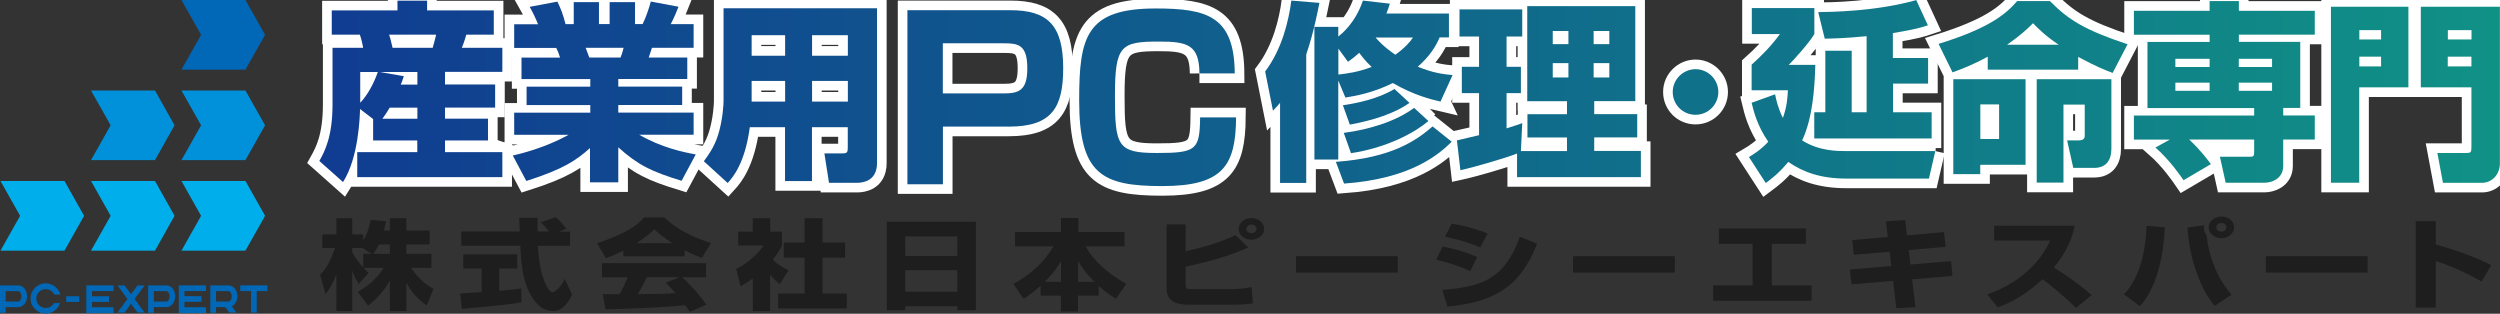
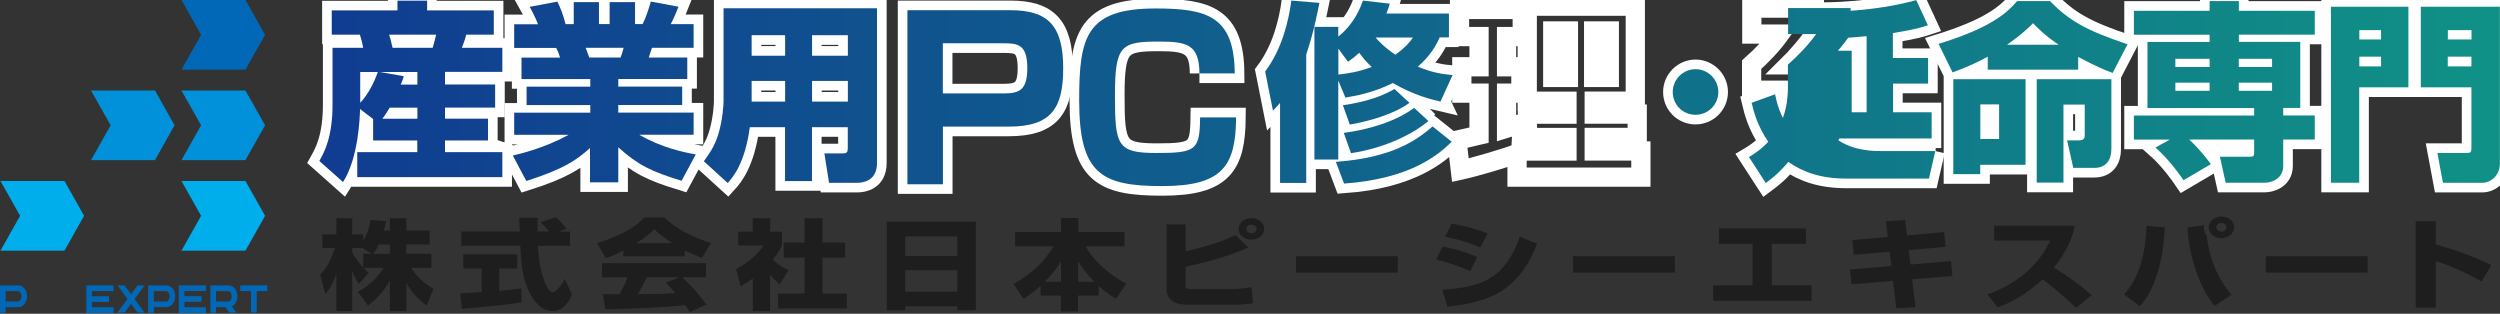
<svg xmlns="http://www.w3.org/2000/svg" id="_レイヤー_2" viewBox="0 0 259.83 32.61">
  <rect x="0" y="0" width="259.83" height="32.61" fill="#333333" stroke="none" />
  <defs>
    <style>.cls-1{fill:url(#_名称未設定グラデーション_11);}.cls-1,.cls-2,.cls-3,.cls-4,.cls-5{stroke-width:0px;}.cls-6{fill:none;stroke:#fff;stroke-miterlimit:10;stroke-width:2px;}.cls-2{fill:#00aeeb;}.cls-3{fill:#0091da;}.cls-4{fill:#1e1e1e;}.cls-5{fill:#0068b6;}</style>
    <linearGradient id="_名称未設定グラデーション_11" x1="33.19" y1="9.67" x2="259.83" y2="9.67" gradientUnits="userSpaceOnUse">
      <stop offset="0" stop-color="#103c91" />
      <stop offset="1" stop-color="#109186" />
    </linearGradient>
  </defs>
  <g id="_レイヤー_1-2">
    <path class="cls-6" d="M38.79,12.38l-1.37-1.05c-.02.74-.14,5.07-1.77,7.59l-2.46-2.19c.54-.97,1.37-2.48,1.37-5.88v-5.88h3.18c-.06-.4-.2-.97-.34-1.37h-2.92V1.08h6.83V.07h3.08v1.01h6.93v2.52h-2.86c-.14.56-.38,1.17-.46,1.37h4.21v2.5h-5.96v1.31h5.21v2.4h-5.21v1.15h4.47v2.27h-4.47v1.21h5.96v2.6h-15.08v-2.6h6.24v-1.21h-4.59v-2.23ZM37.44,7.48v3.2c.79-.83,1.43-2.05,1.83-3.2h-1.83ZM43.38,8.79v-1.31h-3.93l2.52.44c-.14.44-.2.6-.32.87h1.73ZM43.38,12.34v-1.15h-2.88c-.42.71-.64.99-.76,1.15h3.64ZM40.44,3.6c.12.34.14.44.36,1.37h4.17c.18-.66.24-.85.36-1.37h-4.89Z" />
    <path class="cls-6" d="M53.32,16.16c.76-.18,3.28-.77,5.78-2.15h-5.66v-2.3h7.91v-.79h-6.62v-1.91h6.62v-.79h-7.15v-2.23h4.01c-.16-.52-.24-.7-.4-1.01h-4.37v-2.46h2.48c-.24-.6-.52-1.19-.87-1.81l2.88-.54c.34.7.58,1.29.85,2.34h.85V.22h2.62v2.28h1.11V.22h2.64v2.28h.79c.34-.67.7-1.75.85-2.34l2.88.54c-.18.46-.48,1.19-.81,1.81h2.38v2.46h-4.33l-.34,1.01h4.01v2.23h-7.17v.79h6.64v1.91h-6.64v.79h7.83v2.3h-5.66c2.28,1.33,4.63,1.83,5.88,2.05l-1.47,2.74c-3.1-.95-4.51-1.61-6.58-3.48v3.64h-2.94v-3.56c-1.39,1.23-2.68,2.17-6.62,3.42l-1.41-2.66ZM60.87,4.97c.06.16.32.87.38,1.01h3.24c.06-.16.16-.36.32-1.01h-3.93Z" />
    <path class="cls-6" d="M88.11,13.22h-3.72v5.6h-2.8v-5.6h-3.66c-.5,3.75-1.77,5.22-2.3,5.8l-2.48-2.26c.42-.58,1.09-1.45,1.49-2.76.48-1.53.56-3.16.56-3.46V.86h15.95v16.09c0,1.89-1.51,2.05-2.07,2.05h-2.92l-.48-3.06h1.91c.44,0,.52-.12.52-.56v-2.17ZM78.12,3.66v2.13h3.48v-2.13h-3.48ZM78.12,8.41v2.15h3.48v-2.15h-3.48ZM84.4,3.66v2.13h3.72v-2.13h-3.72ZM84.4,8.41v2.15h3.72v-2.15h-3.72Z" />
    <path class="cls-6" d="M105,1.06c3.9,0,5.5,1.58,5.5,6.02,0,4.09-1.17,6.08-5.65,6.08h-6.85v5.99h-3.69V1.06h10.7ZM97.99,4.5v5.21h6.35c1.62,0,2.43-.37,2.43-2.62,0-2.46-.97-2.59-2.43-2.59h-6.35Z" />
    <path class="cls-6" d="M124.66,7.63c-.02-2.99-1.26-3.31-4.21-3.31-3.96,0-4.57.41-4.57,5.63s.25,5.95,4.35,5.95,4.46-.32,4.5-3.7h3.74c-.04,5.01-1.35,7.14-7.68,7.14s-8.63-1.26-8.63-8.93c0-6.61.74-9.53,7.95-9.53,5.34,0,8.18.8,8.22,6.75h-3.67Z" />
    <path class="cls-6" d="M133.04,10.69c-.2.24-.34.4-.74.81l-.81-4.07c1.75-2.33,2.44-5.23,2.72-7.37l2.92.24c-.18.87-.58,3.04-1.37,5.36v13.35h-2.72v-8.32ZM149.73,10.56c-.95-.22-2.74-.64-4.97-1.93-2.09,1.03-3.83,1.33-4.93,1.51l-.74-1.77v8.21h-2.48V2.79h2.48v1.01c.32-.26,1.77-1.39,2.56-3.74l2.8.32c-.12.4-.2.62-.36,1.03h6.5v2.48h-.97c-.36.88-1.03,1.97-2.27,3.04,1.65.68,2.74.79,3.62.87l-1.25,2.74ZM150.88,14.73c-1.27,1.25-4.17,3.85-11.19,4.35l-.85-2.26c5.86-.42,8.4-2.25,10.05-3.68l1.99,1.59ZM139.1,5.07v2.68c.97-.12,1.99-.24,3.46-.79-.64-.6-1.01-1.09-1.29-1.47-.42.38-.73.62-1.17.93l-.99-1.35ZM146.49,10.69c-1.49,1.09-3.89,1.85-6.2,2.26l-.72-2.01c1.47-.22,3.6-.64,5.36-1.69l1.55,1.43ZM148.46,12.58c-1.33,1.13-4.19,2.76-8.05,3.34l-.75-2.11c2.62-.34,5.42-1.19,7.31-2.6l1.49,1.37ZM142.97,3.9c.22.26.79.93,2.05,1.79.99-.71,1.55-1.35,1.83-1.79h-3.87Z" />
    <path class="cls-6" d="M157.66,15.96c-1.09.44-4.49,1.43-5.88,1.73l-.36-3.1c.1-.02,1.97-.46,2.3-.54v-4.37h-1.79v-2.74h1.79v-3.14h-2.03V.98h6.52v2.82h-1.63v3.14h1.49v2.74h-1.49v3.66c.87-.26,1.21-.4,1.63-.54l-.14,2.9h4.79v-1.41h-4.11v-2.42h4.11v-1.35h-4.13V.64h11.23v9.87h-4.27v1.35h4.47v2.42h-4.47v1.41h4.85v2.72h-12.87v-2.46ZM161.38,3.22v1.37h1.63v-1.37h-1.63ZM161.38,6.56v1.49h1.63v-1.49h-1.63ZM165.63,3.22v1.37h1.63v-1.37h-1.63ZM165.63,6.56v1.49h1.63v-1.49h-1.63Z" />
    <path class="cls-6" d="M178.59,9.56c0,1.3-1.05,2.37-2.37,2.37s-2.37-1.05-2.37-2.37,1.09-2.37,2.37-2.37,2.37,1.05,2.37,2.37Z" />
    <path class="cls-6" d="M201.14,15.7l-.66,2.86h-8.58c-2.7,0-4.51-.68-6.04-1.73-1.03,1.23-1.75,1.75-2.34,2.19l-1.75-2.7c.44-.26,1.29-.79,2.01-1.59-1.17-1.69-1.53-3.22-1.73-4.05l2.44-.88c.12.62.3,1.43.81,2.46.44-1.23.48-2.15.52-2.88h-3.77v-2.66c1.09-.97,2.11-2.03,2.94-3.18h-2.92V.84h6.5v2.7c-.54.91-2.09,2.64-2.66,3.2h2.76c-.06,2.44-.3,5.6-1.37,7.85,1.73,1.11,3.68,1.11,4.47,1.11h9.38ZM196.75,6.03h3.64v2.66h-3.64v2.98h4.01v2.72h-12.2v-2.72h1.15v-6.4h2.74v6.4h1.55V3.76c-2.17.22-3.52.24-4.35.26l-.68-2.76c1.27-.02,5.98-.06,10.19-1.25l1.21,2.62c-.54.18-1.15.4-3.64.81v2.58Z" />
    <path class="cls-6" d="M206.59,5.89c-1.51.83-2.72,1.29-3.66,1.63l-1.45-2.96c5.21-1.61,6.97-3.06,8.17-4.45h3.4c1.95,1.97,3.6,3,8.07,4.49l-1.55,2.98c-.64-.24-1.73-.66-3.58-1.67v1.33h-9.4v-1.35ZM210.52,8.23v8.9h-4.71v.97h-2.8v-9.87h7.51ZM205.82,10.85v3.6h1.95v-3.6h-1.95ZM213.96,4.65c-1.47-.99-2.19-1.75-2.66-2.24-.6.6-1.21,1.19-2.7,2.24h5.36ZM219.44,8.23v7.25c0,1.15-.54,1.97-1.79,1.97h-2.17l-.64-2.86h1.23c.34,0,.6-.12.6-.46v-3.26h-2.21v8.11h-2.78v-10.75h7.75Z" />
    <path class="cls-6" d="M225.51,14.51h-3.73v-2.5h12.5v-.78h-11.09v-6.87h6.46v-.75h-7.87V1.12h7.87V.11h3.04v1.01h7.89v2.48h-7.89v.75h6.38v6.87h-1.77v.78h3.28v2.5h-3.28v2.74c0,1.41-1.33,1.75-1.91,1.75h-4.07l-.6-2.7h3.12c.38,0,.44-.08.44-.5v-1.29h-6.75c1.27,1.21,1.89,2.07,2.25,2.56l-2.84,1.67c-.26-.38-1.41-2.07-2.92-3.4l1.51-.83ZM226.09,6.11v.85h3.56v-.85h-3.56ZM226.09,8.59v.85h3.56v-.85h-3.56ZM232.68,6.11v.85h3.46v-.85h-3.46ZM232.68,8.59v.85h3.46v-.85h-3.46Z" />
    <path class="cls-6" d="M242.26.7h8.05v8.38h-5.11v9.91h-2.94V.7ZM245.21,4.1h2.26v-.97h-2.26v.97ZM245.21,6.9h2.26v-1.01h-2.26v1.01ZM251.6.7h8.22v16.27c0,1.23-.89,2.03-1.85,2.03h-4.07l-.58-3.1h3c.48,0,.54-.06.54-.62v-6.2h-5.26V.7ZM256.87,4.1v-.97h-2.46v.97h2.46ZM254.4,5.89v1.01h2.46v-1.01h-2.46Z" />
    <path class="cls-1" d="M38.79,12.38l-1.37-1.05c-.02.74-.14,5.07-1.77,7.59l-2.46-2.19c.54-.97,1.37-2.48,1.37-5.88v-5.88h3.18c-.06-.4-.2-.97-.34-1.37h-2.92V1.08h6.83V.07h3.08v1.01h6.93v2.52h-2.86c-.14.56-.38,1.17-.46,1.37h4.21v2.5h-5.96v1.31h5.21v2.4h-5.21v1.15h4.47v2.27h-4.47v1.21h5.96v2.6h-15.08v-2.6h6.24v-1.21h-4.59v-2.23ZM37.44,7.48v3.2c.79-.83,1.43-2.05,1.83-3.2h-1.83ZM43.38,8.79v-1.31h-3.93l2.52.44c-.14.44-.2.6-.32.87h1.73ZM43.38,12.34v-1.15h-2.88c-.42.71-.64.99-.76,1.15h3.64ZM40.44,3.6c.12.34.14.44.36,1.37h4.17c.18-.66.24-.85.36-1.37h-4.89Z" />
    <path class="cls-1" d="M53.32,16.16c.76-.18,3.28-.77,5.78-2.15h-5.66v-2.3h7.91v-.79h-6.62v-1.91h6.62v-.79h-7.15v-2.23h4.01c-.16-.52-.24-.7-.4-1.01h-4.37v-2.46h2.48c-.24-.6-.52-1.19-.87-1.81l2.88-.54c.34.7.58,1.29.85,2.34h.85V.22h2.62v2.28h1.11V.22h2.64v2.28h.79c.34-.67.7-1.75.85-2.34l2.88.54c-.18.46-.48,1.19-.81,1.81h2.38v2.46h-4.33l-.34,1.01h4.01v2.23h-7.17v.79h6.64v1.91h-6.64v.79h7.83v2.3h-5.66c2.28,1.33,4.63,1.83,5.88,2.05l-1.47,2.74c-3.1-.95-4.51-1.61-6.58-3.48v3.64h-2.94v-3.56c-1.39,1.23-2.68,2.17-6.62,3.42l-1.41-2.66ZM60.87,4.97c.06.16.32.87.38,1.01h3.24c.06-.16.16-.36.32-1.01h-3.93Z" />
    <path class="cls-1" d="M88.11,13.22h-3.72v5.6h-2.8v-5.6h-3.66c-.5,3.75-1.77,5.22-2.3,5.8l-2.48-2.26c.42-.58,1.09-1.45,1.49-2.76.48-1.53.56-3.16.56-3.46V.86h15.95v16.09c0,1.89-1.51,2.05-2.07,2.05h-2.92l-.48-3.06h1.91c.44,0,.52-.12.52-.56v-2.17ZM78.12,3.66v2.13h3.48v-2.13h-3.48ZM78.12,8.41v2.15h3.48v-2.15h-3.48ZM84.4,3.66v2.13h3.72v-2.13h-3.72ZM84.4,8.41v2.15h3.72v-2.15h-3.72Z" />
    <path class="cls-1" d="M105,1.06c3.9,0,5.5,1.58,5.5,6.02,0,4.09-1.17,6.08-5.65,6.08h-6.85v5.99h-3.69V1.06h10.7ZM97.99,4.5v5.21h6.35c1.62,0,2.43-.37,2.43-2.62,0-2.46-.97-2.59-2.43-2.59h-6.35Z" />
    <path class="cls-1" d="M124.66,7.63c-.02-2.99-1.26-3.31-4.21-3.31-3.96,0-4.57.41-4.57,5.63s.25,5.95,4.35,5.95,4.46-.32,4.5-3.7h3.74c-.04,5.01-1.35,7.14-7.68,7.14s-8.63-1.26-8.63-8.93c0-6.61.74-9.53,7.95-9.53,5.34,0,8.18.8,8.22,6.75h-3.67Z" />
    <path class="cls-1" d="M133.04,10.69c-.2.24-.34.4-.74.81l-.81-4.07c1.75-2.33,2.44-5.23,2.72-7.37l2.92.24c-.18.87-.58,3.04-1.37,5.36v13.35h-2.72v-8.32ZM149.73,10.56c-.95-.22-2.74-.64-4.97-1.93-2.09,1.03-3.83,1.33-4.93,1.51l-.74-1.77v8.21h-2.48V2.79h2.48v1.01c.32-.26,1.77-1.39,2.56-3.74l2.8.32c-.12.4-.2.62-.36,1.03h6.5v2.48h-.97c-.36.88-1.03,1.97-2.27,3.04,1.65.68,2.74.79,3.62.87l-1.25,2.74ZM150.88,14.73c-1.27,1.25-4.17,3.85-11.19,4.35l-.85-2.26c5.86-.42,8.4-2.25,10.05-3.68l1.99,1.59ZM139.1,5.07v2.68c.97-.12,1.99-.24,3.46-.79-.64-.6-1.01-1.09-1.29-1.47-.42.38-.73.62-1.17.93l-.99-1.35ZM146.49,10.69c-1.49,1.09-3.89,1.85-6.2,2.26l-.72-2.01c1.47-.22,3.6-.64,5.36-1.69l1.55,1.43ZM148.46,12.58c-1.33,1.13-4.19,2.76-8.05,3.34l-.75-2.11c2.62-.34,5.42-1.19,7.31-2.6l1.49,1.37ZM142.97,3.9c.22.26.79.93,2.05,1.79.99-.71,1.55-1.35,1.83-1.79h-3.87Z" />
-     <path class="cls-1" d="M157.66,15.96c-1.09.44-4.49,1.43-5.88,1.73l-.36-3.1c.1-.02,1.97-.46,2.3-.54v-4.37h-1.79v-2.74h1.79v-3.14h-2.03V.98h6.52v2.82h-1.63v3.14h1.49v2.74h-1.49v3.66c.87-.26,1.21-.4,1.63-.54l-.14,2.9h4.79v-1.41h-4.11v-2.42h4.11v-1.35h-4.13V.64h11.23v9.87h-4.27v1.35h4.47v2.42h-4.47v1.41h4.85v2.72h-12.87v-2.46ZM161.38,3.22v1.37h1.63v-1.37h-1.63ZM161.38,6.56v1.49h1.63v-1.49h-1.63ZM165.63,3.22v1.37h1.63v-1.37h-1.63ZM165.63,6.56v1.49h1.63v-1.49h-1.63Z" />
    <path class="cls-1" d="M178.59,9.56c0,1.3-1.05,2.37-2.37,2.37s-2.37-1.05-2.37-2.37,1.09-2.37,2.37-2.37,2.37,1.05,2.37,2.37Z" />
-     <path class="cls-1" d="M201.14,15.7l-.66,2.86h-8.58c-2.7,0-4.51-.68-6.04-1.73-1.03,1.23-1.75,1.75-2.34,2.19l-1.75-2.7c.44-.26,1.29-.79,2.01-1.59-1.17-1.69-1.53-3.22-1.73-4.05l2.44-.88c.12.62.3,1.43.81,2.46.44-1.23.48-2.15.52-2.88h-3.77v-2.66c1.09-.97,2.11-2.03,2.94-3.18h-2.92V.84h6.5v2.7c-.54.91-2.09,2.64-2.66,3.2h2.76c-.06,2.44-.3,5.6-1.37,7.85,1.73,1.11,3.68,1.11,4.47,1.11h9.38ZM196.75,6.03h3.64v2.66h-3.64v2.98h4.01v2.72h-12.2v-2.72h1.15v-6.4h2.74v6.4h1.55V3.76c-2.17.22-3.52.24-4.35.26l-.68-2.76c1.27-.02,5.98-.06,10.19-1.25l1.21,2.62c-.54.18-1.15.4-3.64.81v2.58Z" />
+     <path class="cls-1" d="M201.14,15.7l-.66,2.86h-8.58c-2.7,0-4.51-.68-6.04-1.73-1.03,1.23-1.75,1.75-2.34,2.19l-1.75-2.7c.44-.26,1.29-.79,2.01-1.59-1.17-1.69-1.53-3.22-1.73-4.05l2.44-.88c.12.62.3,1.43.81,2.46.44-1.23.48-2.15.52-2.88v-2.66c1.09-.97,2.11-2.03,2.94-3.18h-2.92V.84h6.5v2.7c-.54.91-2.09,2.64-2.66,3.2h2.76c-.06,2.44-.3,5.6-1.37,7.85,1.73,1.11,3.68,1.11,4.47,1.11h9.38ZM196.75,6.03h3.64v2.66h-3.64v2.98h4.01v2.72h-12.2v-2.72h1.15v-6.4h2.74v6.4h1.55V3.76c-2.17.22-3.52.24-4.35.26l-.68-2.76c1.27-.02,5.98-.06,10.19-1.25l1.21,2.62c-.54.18-1.15.4-3.64.81v2.58Z" />
    <path class="cls-1" d="M206.59,5.89c-1.51.83-2.72,1.29-3.66,1.63l-1.45-2.96c5.21-1.61,6.97-3.06,8.17-4.45h3.4c1.95,1.97,3.6,3,8.07,4.49l-1.55,2.98c-.64-.24-1.73-.66-3.58-1.67v1.33h-9.4v-1.35ZM210.52,8.23v8.9h-4.71v.97h-2.8v-9.87h7.51ZM205.82,10.85v3.6h1.95v-3.6h-1.95ZM213.96,4.65c-1.47-.99-2.19-1.75-2.66-2.24-.6.6-1.21,1.19-2.7,2.24h5.36ZM219.44,8.23v7.25c0,1.15-.54,1.97-1.79,1.97h-2.17l-.64-2.86h1.23c.34,0,.6-.12.6-.46v-3.26h-2.21v8.11h-2.78v-10.75h7.75Z" />
    <path class="cls-1" d="M225.51,14.51h-3.73v-2.5h12.5v-.78h-11.09v-6.87h6.46v-.75h-7.87V1.12h7.87V.11h3.04v1.01h7.89v2.48h-7.89v.75h6.38v6.87h-1.77v.78h3.28v2.5h-3.28v2.74c0,1.41-1.33,1.75-1.91,1.75h-4.07l-.6-2.7h3.12c.38,0,.44-.08.44-.5v-1.29h-6.75c1.27,1.21,1.89,2.07,2.25,2.56l-2.84,1.67c-.26-.38-1.41-2.07-2.92-3.4l1.51-.83ZM226.09,6.11v.85h3.56v-.85h-3.56ZM226.09,8.59v.85h3.56v-.85h-3.56ZM232.68,6.11v.85h3.46v-.85h-3.46ZM232.68,8.59v.85h3.46v-.85h-3.46Z" />
    <path class="cls-1" d="M242.26.7h8.05v8.38h-5.11v9.91h-2.94V.7ZM245.21,4.1h2.26v-.97h-2.26v.97ZM245.21,6.9h2.26v-1.01h-2.26v1.01ZM251.6.7h8.22v16.27c0,1.23-.89,2.03-1.85,2.03h-4.07l-.58-3.1h3c.48,0,.54-.06.54-.62v-6.2h-5.26V.7ZM256.87,4.1v-.97h-2.46v.97h2.46ZM254.4,5.89v1.01h2.46v-1.01h-2.46Z" />
    <path class="cls-4" d="M40.52,23.96v-1.28h1.71v1.28h2.42v1.45h-2.42v.97h2.61v1.46h-2.12c.88,1.31,1.83,1.9,2.34,2.18l-.71,1.72c-.94-.62-1.63-1.46-2.12-2.36v2.95h-1.71v-3.18c-.54.99-1.32,1.88-2.27,2.62l-1.06-1.44c1.38-.75,2.1-1.61,2.69-2.49h-2.1c.26.29.37.38.54.51l-1.03,1.16c-.5-.81-.56-1.01-.68-1.43v4.24h-1.65v-3.85c-.41,1.17-.85,1.75-1.13,2.1l-.56-2.01c.71-.75,1.03-1.35,1.56-2.79h-1.33v-1.41h1.46v-1.68h1.65v1.68h1.14v.62c.58-.95.72-1.8.77-2.12l1.61.13c-.05.25-.11.51-.23.97h.62ZM38.63,26.38l-.98-.61h-1.04v.45c.23.47.65,1.03,1.14,1.58v-1.42h.89ZM40.52,26.38v-.97h-1.14c-.24.49-.49.84-.6.97h1.74Z" />
    <path class="cls-4" d="M47.83,30.5c.07-.01,2.02-.12,2.23-.14v-2.45h-1.91v-1.48h5.61v1.48h-1.87v2.32c1.34-.12,1.88-.2,2.29-.26l.02,1.45c-1.36.23-1.93.29-6.19.68l-.19-1.6ZM58.11,24.07h1.14v1.48h-3.35c.07.98.2,2.8.89,4.14.07.15.34.68.64.68.32,0,.97-.7,1.26-1.39l.76,1.62c-.19.46-.79,1.73-1.98,1.73-.55,0-1.13-.26-1.45-.57-1.74-1.61-1.87-4.55-1.94-6.22h-6.14v-1.48h6.08c-.01-.16-.06-1.34-.06-1.42h1.92v1.42h1.18c-.31-.39-.55-.69-.88-.95l1.55-.53c.18.11.34.2,1.15,1.19l-.76.29Z" />
    <path class="cls-4" d="M64.79,26.04c-.95.49-1.38.64-1.82.79l-.91-1.55c2.93-.98,4.17-1.83,4.88-2.68h2.13c.52.52,1.74,1.67,4.82,2.66l-.94,1.54c-.36-.13-.94-.35-1.79-.78v.62h-6.38v-.59ZM71.69,32.42c-.12-.19-.25-.41-.48-.71-2.04.25-6.12.39-8.28.44l-.29-1.58c.06.01,1.58.01,1.75.01.1-.16.49-.85.84-1.76h-2.67v-1.47h10.82v1.47h-2.48c.54.5,1.34,1.24,2.52,2.84l-1.73.76ZM69.87,25.27c-1.04-.66-1.56-1.15-1.87-1.44-.29.32-.76.74-1.85,1.44h3.72ZM70.61,28.81h-3.37c-.43.86-.58,1.12-.95,1.76,1.42-.01,2.71-.01,3.91-.11-.5-.57-.77-.84-1.01-1.08l1.42-.57Z" />
    <path class="cls-4" d="M80.06,32.33h-1.82v-3.39c-.49.36-.92.61-1.27.82l-.46-1.8c1.34-.68,2.45-1.78,2.84-2.45h-2.63v-1.43h1.51v-1.4h1.82v1.4h1.22v1.43c-.18.38-.37.75-.96,1.48.66.61,1.21.89,1.64,1.09l-.9,1.46c-.25-.2-.58-.46-1.01-.98v3.78ZM83.62,22.68h1.87v2.53h2.34v1.57h-2.34v3.73h2.52v1.55h-7.14v-1.55h2.75v-3.73h-2.16v-1.57h2.16v-2.53Z" />
    <path class="cls-4" d="M92.16,23.04h9.26v9.2h-1.92v-.41h-5.42v.41h-1.92v-9.2ZM99.5,24.57h-5.42v2.03h5.42v-2.03ZM99.5,28.08h-5.42v2.24h5.42v-2.24Z" />
    <path class="cls-4" d="M108.16,29.7c-.9.81-1.43,1.12-1.79,1.35l-1.04-1.54c2.11-1.18,3.26-2.42,4.16-3.91h-3.99v-1.48h4.77v-1.47h1.81v1.47h4.79v1.48h-4.03c.78,1.52,2.58,3.05,4.22,3.88l-1.06,1.57c-.36-.21-.97-.57-1.81-1.33v1h-2.15v1.65h-1.78v-1.65h-2.11v-1.02ZM110.27,29.29v-2.14c-.24.4-.65,1.11-1.69,2.14h1.69ZM113.75,29.29c-.79-.79-1.21-1.36-1.7-2.14v2.14h1.7Z" />
    <path class="cls-4" d="M123.22,23.33v2.79c2.3-.53,3.55-.94,5.19-1.68l1.33,1.29c-2.33,1.02-4.61,1.58-6.52,1.99v1.84c0,.38.05.49.62.49h3.97c.19,0,1.16,0,2.28-.21l.12,1.69c-.82.12-1.62.14-2.07.14h-4.53c-.62,0-2.36,0-2.36-1.6v-6.75h1.98ZM131.39,23.79c0,.61-.59,1.12-1.33,1.12s-1.33-.5-1.33-1.12.61-1.13,1.33-1.13,1.33.5,1.33,1.13ZM129.54,23.79c0,.25.23.44.52.44s.53-.19.53-.44-.24-.45-.53-.45-.5.19-.52.45Z" />
    <path class="cls-4" d="M145.27,26.63v1.7h-10.58v-1.7h10.58Z" />
    <path class="cls-4" d="M152.8,28.18c-1.03-.49-2.27-.9-3.54-1.19l.67-1.37c.91.16,2.45.56,3.6,1.1l-.73,1.46ZM149.9,30.12c3.86-.29,6.46-.96,8.06-5.52l1.8.73c-1.9,4.81-4.82,6.08-9.33,6.54l-.53-1.75ZM153.86,25.72c-.52-.22-1.5-.65-3.67-1.12l.68-1.36c1.15.18,2.59.55,3.74,1.03l-.76,1.45Z" />
    <path class="cls-4" d="M174.07,26.63v1.7h-10.58v-1.7h10.58Z" />
    <path class="cls-4" d="M187.69,23.74v1.6h-3.54v4.32h4.13v1.6h-10.23v-1.6h4.1v-4.32h-3.5v-1.6h9.04Z" />
    <path class="cls-4" d="M196.03,23l1.98-.13.19,1.59,3.85-.34.16,1.53-3.83.34.18,1.5,4.22-.35.14,1.54-4.19.35.35,2.89-1.99.11-.34-2.84-4.32.36-.17-1.54,4.31-.36-.18-1.49-3.72.32-.16-1.53,3.69-.32-.19-1.63Z" />
    <path class="cls-4" d="M206.54,30.59c2.7-.92,5.25-2.77,6.54-5.59h-5.82v-1.54h8.37c-.12.61-.48,2.3-2.17,4.34,1.4.87,2.72,1.82,3.93,2.86l-1.62,1.34c-1.08-1.06-2.73-2.45-3.48-2.98-2.16,2-3.84,2.62-4.67,2.92l-1.09-1.37Z" />
    <path class="cls-4" d="M220.75,30.59c1.37-1.41,2.25-3.88,2.34-7.12l1.91.15c-.13,2.87-.83,6.33-2.6,8.2l-1.64-1.22ZM229.1,23.4c-.01.08-.04.15-.04.26,0,.29.1.57.28.82.25,2.28,1.13,4.48,2.59,6.15l-1.75,1.16c-1.42-1.62-2.65-4.86-2.83-8.15l1.75-.23ZM232.2,23.63c0,.61-.59,1.13-1.32,1.13s-1.33-.51-1.33-1.13.59-1.13,1.33-1.13,1.32.51,1.32,1.13ZM230.35,23.63c0,.24.23.44.53.44s.52-.19.52-.44-.22-.45-.52-.45-.53.21-.53.45Z" />
    <path class="cls-4" d="M246.07,26.63v1.7h-10.58v-1.7h10.58Z" />
    <path class="cls-4" d="M253.16,22.99v2.43c1.98.51,4.14,1.32,5.77,2.14l-1.02,1.7c-1.25-.72-3.27-1.69-4.75-2.12v4.83h-2.09v-8.98h2.09Z" />
    <polygon class="cls-2" points="25.51 26.05 18.86 26.05 20.9 22.43 18.86 18.81 25.51 18.81 27.55 22.43 25.51 26.05" />
-     <polygon class="cls-2" points="16.11 26.05 9.46 26.05 11.5 22.43 9.46 18.81 16.11 18.81 18.14 22.43 16.11 26.05" />
    <polygon class="cls-2" points="6.7 26.05 .05 26.05 2.09 22.43 .05 18.81 6.7 18.81 8.74 22.43 6.7 26.05" />
    <polygon class="cls-3" points="25.51 16.64 18.86 16.64 20.9 13.02 18.86 9.41 25.51 9.41 27.55 13.02 25.51 16.64" />
    <polygon class="cls-3" points="16.11 16.64 9.46 16.64 11.5 13.02 9.46 9.41 16.11 9.41 18.14 13.02 16.11 16.64" />
    <polygon class="cls-5" points="25.51 7.24 18.86 7.24 20.9 3.62 18.86 0 25.51 0 27.55 3.62 25.51 7.24" />
    <path class="cls-5" d="M.59,32.5h-.59v-2.84h1.89c.52,0,.92.5.92,1.13s-.4,1.13-.92,1.13H.59v.58ZM.59,31.34h1.3c.16,0,.33-.22.33-.54s-.17-.54-.33-.54H.59v1.09Z" />
    <path class="cls-5" d="M15.99,32.5h-.59v-2.84h1.89c.52,0,.92.5.92,1.13s-.4,1.13-.92,1.13h-1.3v.58ZM15.99,31.34h1.3c.16,0,.33-.22.33-.54s-.17-.54-.33-.54h-1.3v1.09Z" />
    <path class="cls-5" d="M22.45,32.5h-.59v-2.84h1.89c.52,0,.92.5.92,1.13s-.4,1.13-.92,1.13h-1.3v.58ZM22.45,31.34h1.3c.16,0,.33-.22.33-.54s-.17-.54-.33-.54h-1.3v1.09Z" />
    <polygon class="cls-5" points="11.8 32.53 8.97 32.53 8.97 29.66 11.8 29.66 11.8 30.25 9.56 30.25 9.56 31.93 11.8 31.93 11.8 32.53" />
    <rect class="cls-5" x="9.27" y="30.79" width="2.06" height=".59" />
-     <rect class="cls-5" x="6.88" y="30.79" width="1.35" height=".59" />
    <polygon class="cls-5" points="21.41 32.53 18.58 32.53 18.58 29.66 21.41 29.66 21.41 30.25 19.17 30.25 19.17 31.93 21.41 31.93 21.41 32.53" />
    <rect class="cls-5" x="18.88" y="30.78" width="2.06" height=".59" />
    <polygon class="cls-5" points="15.03 29.66 14.29 29.66 13.62 30.58 12.94 29.66 12.21 29.66 13.25 31.08 12.21 32.48 12.95 32.48 13.62 31.58 14.29 32.48 15.02 32.48 13.99 31.08 15.03 29.66" />
    <polygon class="cls-5" points="23.81 31.45 23.33 31.8 23.83 32.48 24.57 32.48 23.81 31.45" />
-     <path class="cls-5" d="M5.6,31.52c-.17.29-.48.49-.85.49-.54,0-.98-.44-.98-.98s.44-.98.98-.98c.39,0,.73.24.89.57h.63c-.18-.67-.79-1.17-1.52-1.17-.87,0-1.57.7-1.57,1.57s.7,1.57,1.57,1.57c.7,0,1.29-.46,1.49-1.09h-.65Z" />
    <rect class="cls-5" x="24.97" y="29.66" width="2.82" height=".59" />
    <rect class="cls-5" x="26.09" y="29.95" width=".59" height="2.53" />
  </g>
</svg>